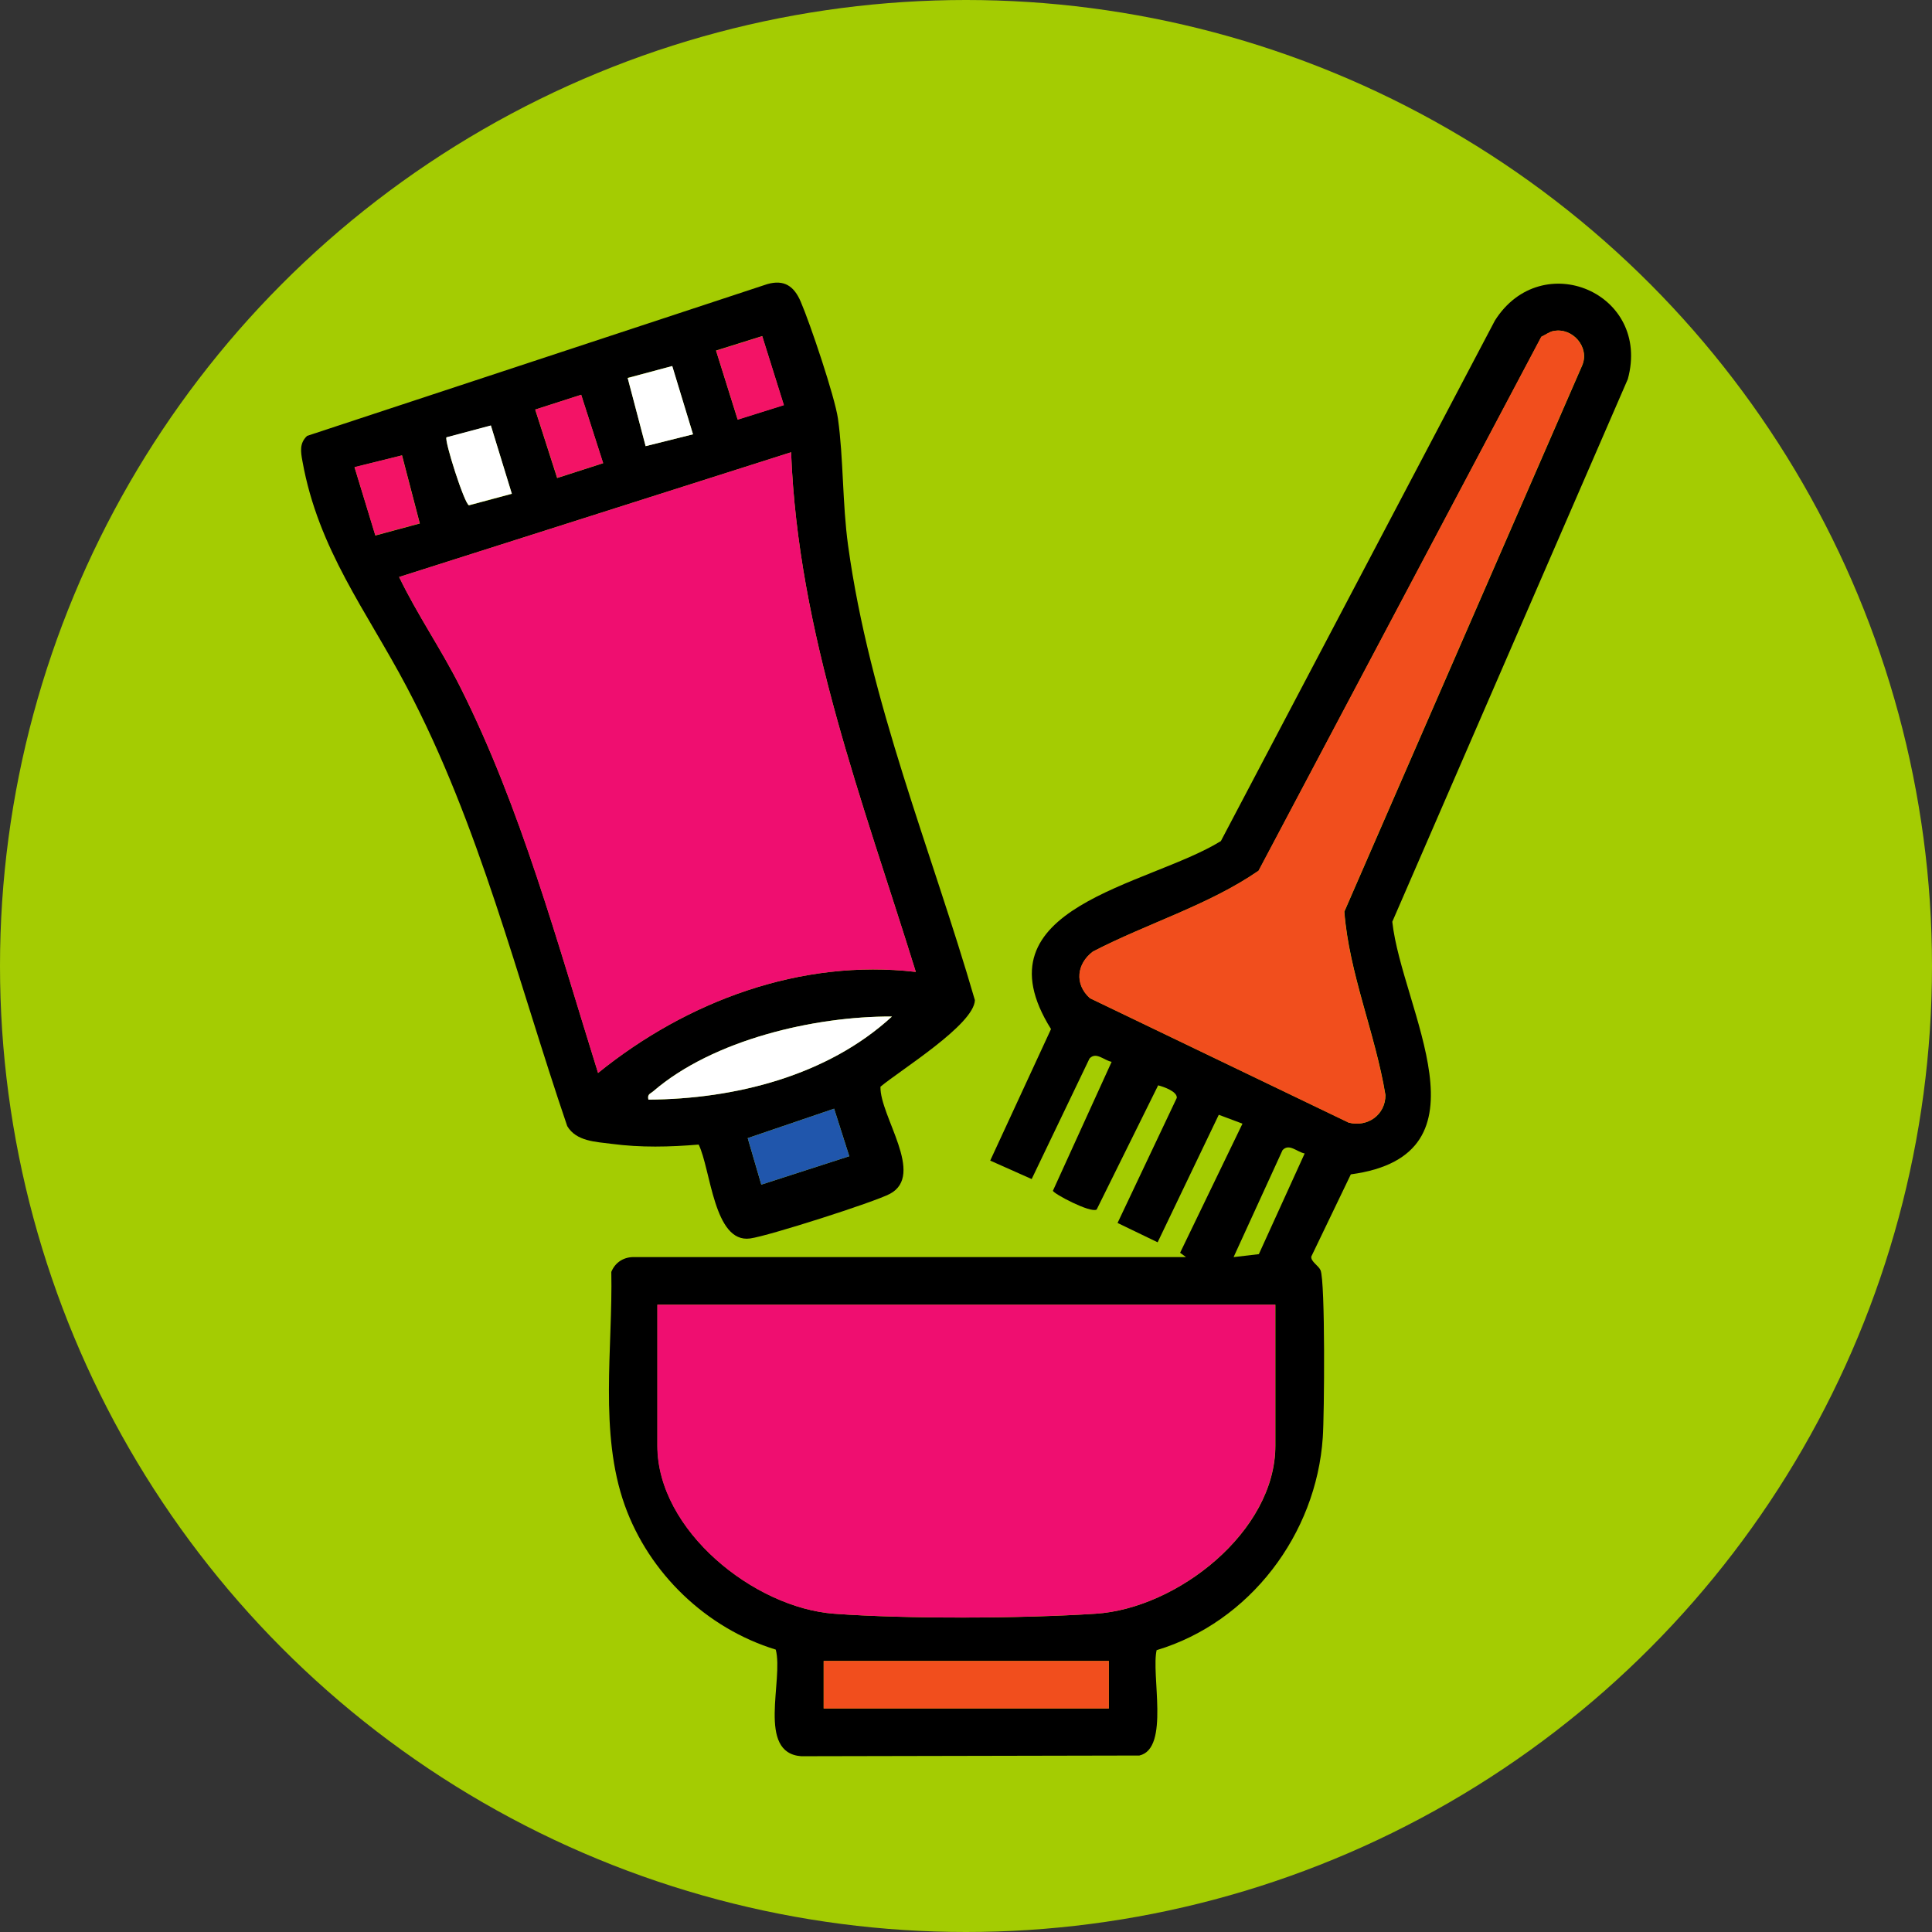
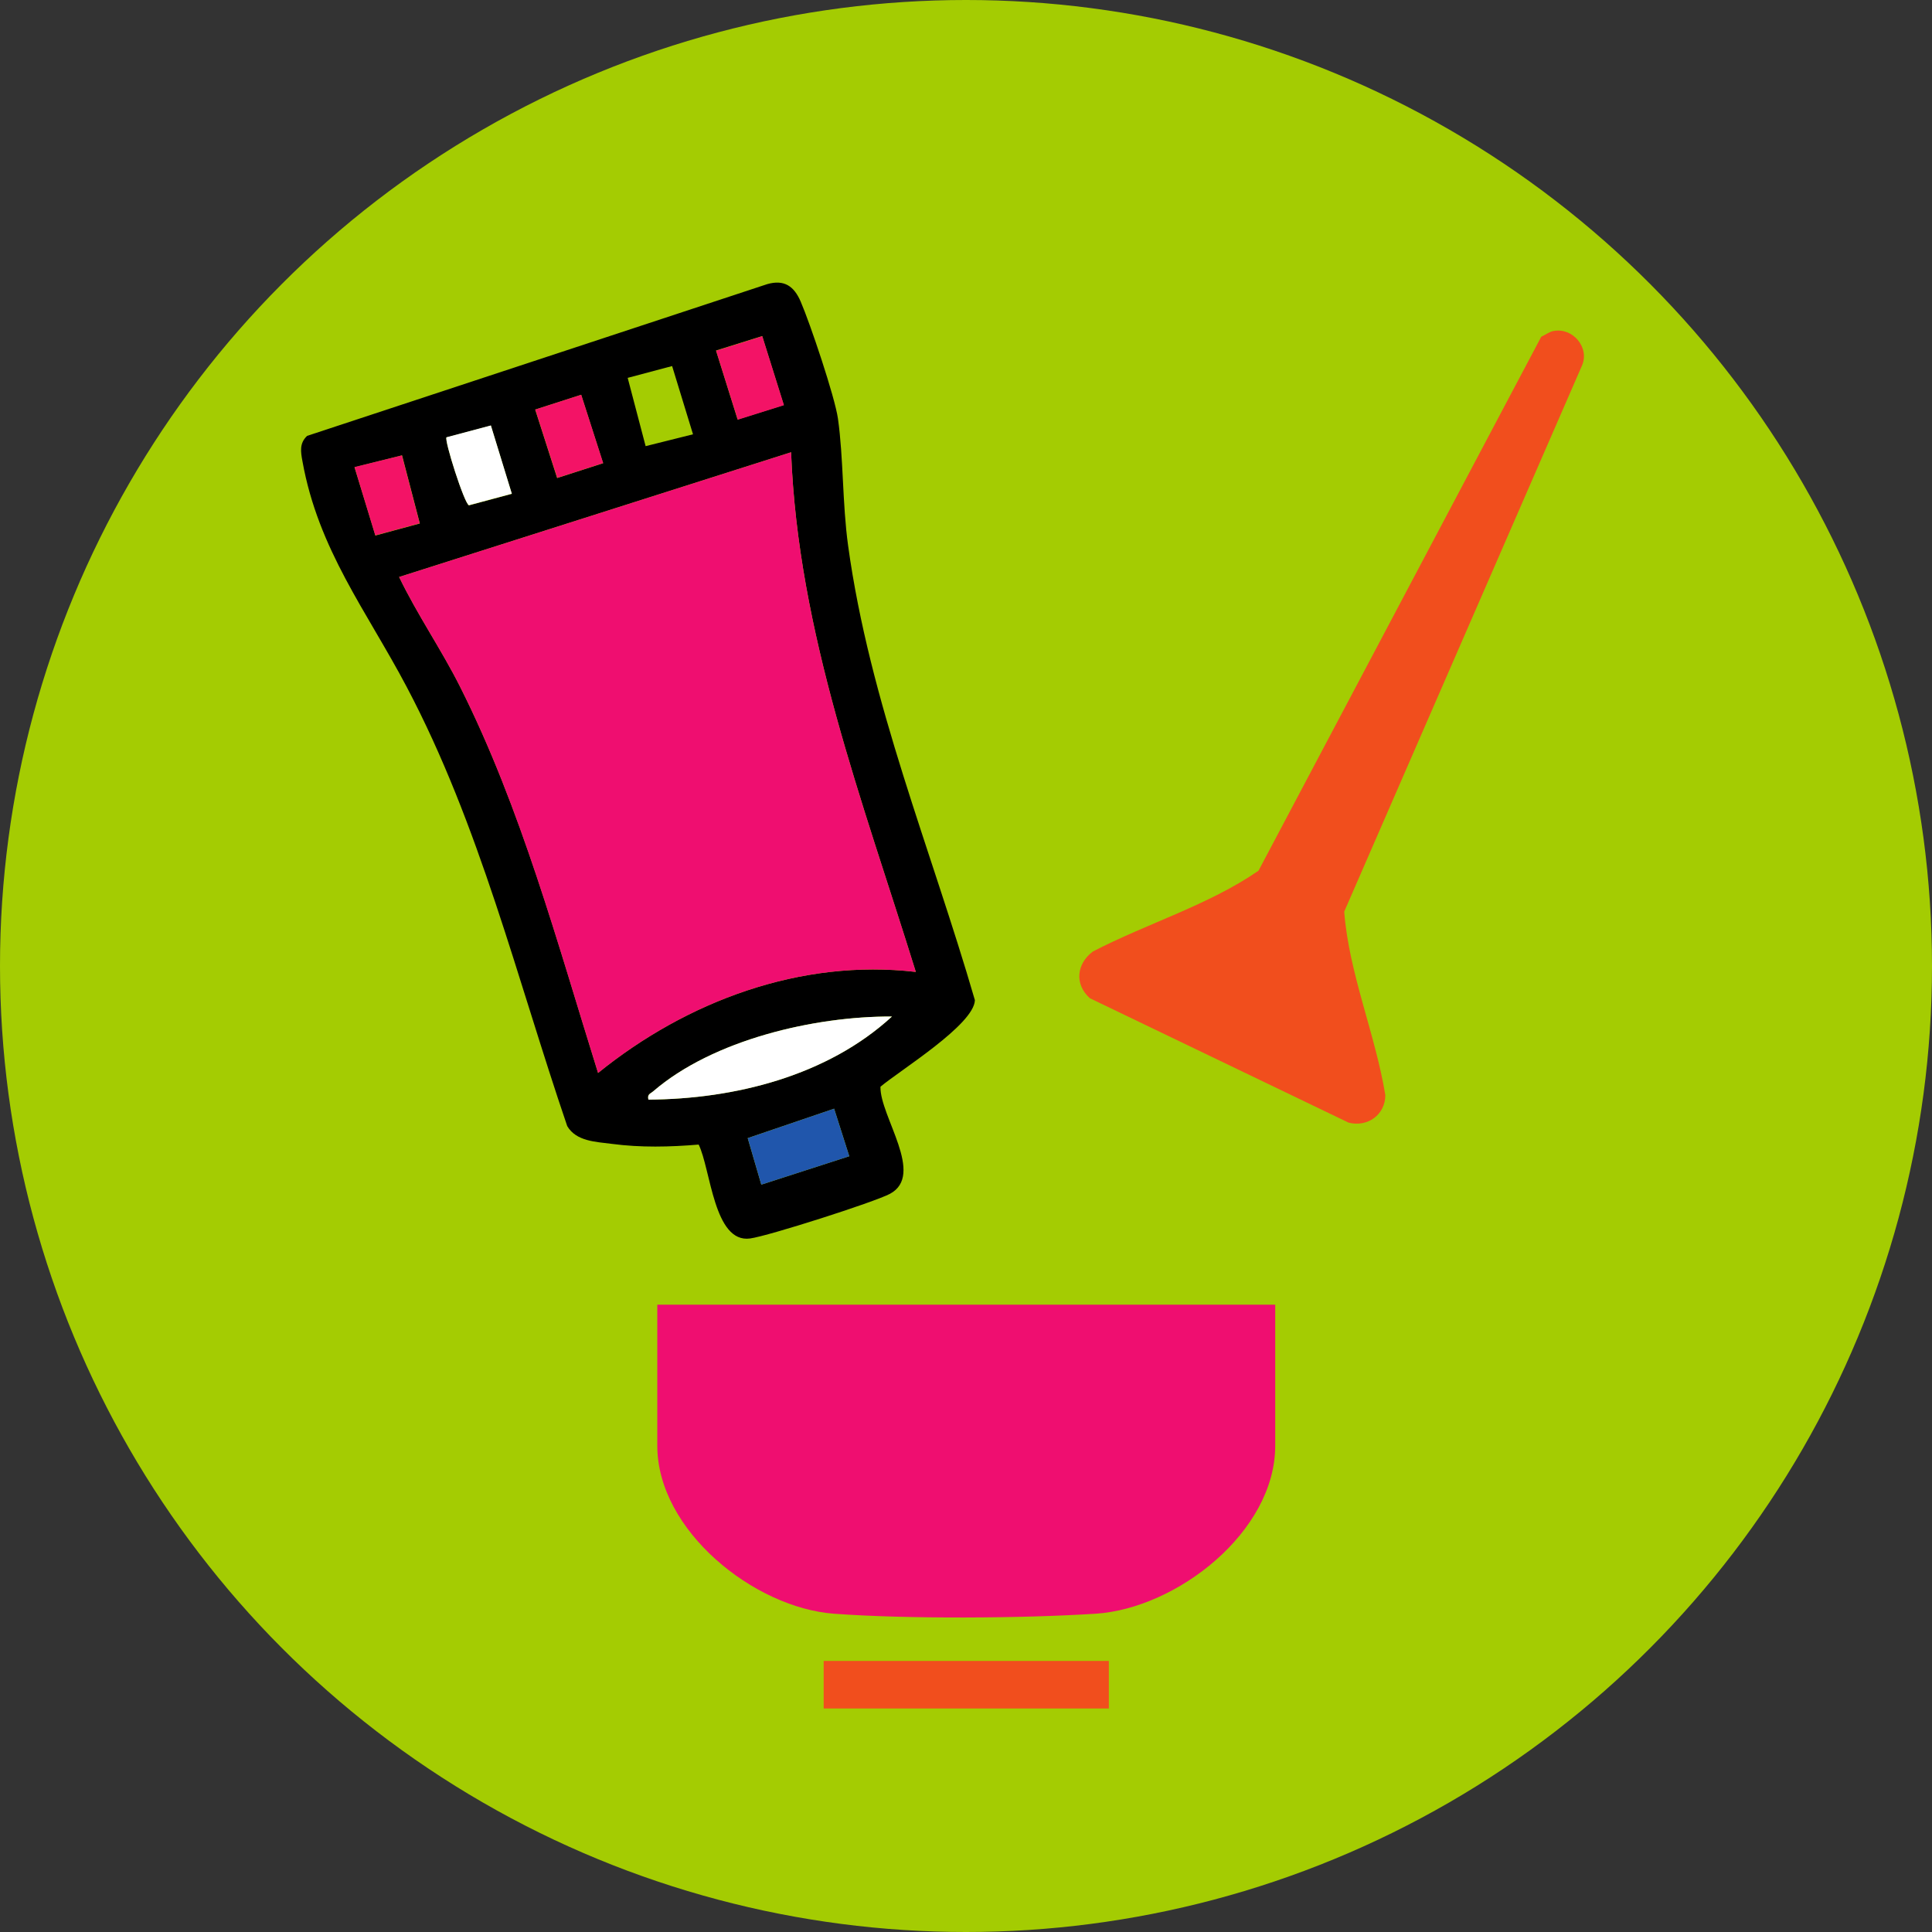
<svg xmlns="http://www.w3.org/2000/svg" id="Layer_2" data-name="Layer 2" viewBox="0 0 110.9 110.9">
  <rect x="0" y="0" width="110.9" height="110.9" fill="#333333" stroke="none" />
  <defs>
    <style>      .cls-1 {        fill: #ef0e70;      }      .cls-2 {        fill: #f31366;      }      .cls-3 {        fill: #f14e1d;      }      .cls-4 {        fill: #fff;      }      .cls-5 {        fill: #a4cc02;      }      .cls-6 {        fill: #2056ac;      }    </style>
  </defs>
  <g id="Layer_1-2" data-name="Layer 1">
    <g>
      <circle class="cls-5" cx="55.45" cy="55.45" r="55.45" />
      <g id="ab7ywi">
        <g>
-           <path d="M66.4,94.69c-.35,1.39.77,5.68-1,6.08l-19.41.04c-2.57-.19-1-4.38-1.46-6.12-3.98-1.22-7.27-4.37-8.67-8.29-1.48-4.15-.68-9.03-.77-13.39.23-.57.75-.88,1.36-.85h31.63s-.34-.25-.34-.25l3.58-7.41-1.36-.51-3.51,7.32-2.3-1.11,3.4-7.18c.03-.37-.76-.64-1.07-.72l-3.53,7.13c-.35.22-2.5-.92-2.51-1.08l3.37-7.4c-.44-.08-.89-.6-1.27-.19l-3.32,6.92-2.38-1.06,3.49-7.55c-4.41-7.04,5.58-8.21,9.75-10.79l15.73-29.88c2.68-4.24,8.98-1.59,7.63,3.36l-13.52,31.15c.55,5.02,5.92,13.38-2.38,14.5l-2.27,4.72c-.03.29.41.51.53.78.28.65.22,8.35.13,9.6-.37,5.55-4.18,10.6-9.53,12.21ZM89.18,19c-.23.04-.48.23-.7.33l-16.23,30.65c-2.85,1.97-6.41,3.03-9.51,4.64-.93.7-1.07,1.87-.17,2.68l14.85,7.14c1.09.28,2.11-.45,2.11-1.58-.58-3.53-2.09-6.99-2.36-10.53l13.65-31.35c.45-1.04-.54-2.19-1.63-1.98ZM74.89,66.21c-.44-.08-.89-.6-1.27-.19l-2.81,6.14,1.45-.17,2.63-5.78ZM73.2,74.89h-35.46v8.1c0,4.86,5.55,9.3,10.14,9.64,4.2.31,10.8.28,15.02,0,4.66-.3,10.31-4.7,10.31-9.64v-8.1ZM63.65,95.34h-16.37v2.73h16.37v-2.73Z" />
          <path d="M40.11,65.7c-1.66.14-3.33.18-4.99-.04-.92-.12-2.04-.14-2.56-1.02-2.89-8.47-5.02-17.27-9.22-25.22-2.29-4.34-5.07-7.87-5.98-12.95-.1-.54-.18-1.03.27-1.45l26.41-8.71c.98-.28,1.54.12,1.92,1,.54,1.25,1.96,5.46,2.14,6.72.32,2.26.25,4.87.58,7.27,1.24,9.03,4.76,17.43,7.28,26.11-.04,1.41-4.32,4.04-5.42,4.97-.04,1.69,2.59,5.06.54,6.15-.91.48-6.98,2.42-8.02,2.56-2.09.29-2.26-3.99-2.96-5.4ZM43.75,19.29l-2.65.83,1.24,3.96,2.65-.83-1.24-3.96ZM38.59,21.01l-2.56.68,1.03,3.92,2.72-.68-1.2-3.92ZM33.36,22.66l-2.64.85,1.26,3.93,2.64-.85-1.26-3.93ZM28.18,24.43l-2.55.68c-.14.15,1.04,3.84,1.29,3.9l2.46-.66-1.2-3.91ZM45.41,25.96l-22.5,7.16c1.04,2.16,2.43,4.16,3.5,6.3,3.51,6.97,5.6,14.74,7.92,22.17,5.09-4.12,11.63-6.57,18.24-5.8-3.04-9.8-6.76-19.42-7.16-29.83ZM23.07,26.14l-2.72.68,1.2,3.92,2.55-.69-1.02-3.91ZM51.2,58.35c-4.45-.02-10.26,1.33-13.7,4.29-.18.15-.36.16-.28.48,4.97-.03,10.28-1.37,13.98-4.77ZM47.88,63.64l-4.96,1.69.78,2.67,5.05-1.63-.87-2.73Z" />
          <path class="cls-1" d="M73.2,74.89v8.1c0,4.94-5.65,9.34-10.31,9.64-4.22.27-10.82.31-15.02,0-4.59-.34-10.14-4.78-10.14-9.64v-8.1h35.46Z" />
          <path class="cls-3" d="M89.18,19c1.09-.21,2.08.94,1.63,1.98l-13.65,31.35c.27,3.54,1.78,7,2.36,10.53,0,1.13-1.02,1.86-2.11,1.58l-14.85-7.14c-.9-.81-.76-1.98.17-2.68,3.1-1.61,6.66-2.67,9.51-4.64l16.23-30.65c.22-.1.47-.29.7-.33Z" />
          <rect class="cls-3" x="47.28" y="95.34" width="16.37" height="2.73" />
          <path class="cls-1" d="M45.41,25.96c.4,10.42,4.12,20.03,7.16,29.83-6.61-.77-13.15,1.68-18.24,5.8-2.33-7.43-4.42-15.2-7.92-22.17-1.08-2.14-2.46-4.14-3.5-6.3l22.5-7.16Z" />
          <path class="cls-4" d="M51.2,58.35c-3.7,3.4-9.01,4.74-13.98,4.77-.07-.32.11-.33.28-.48,3.44-2.96,9.25-4.31,13.7-4.29Z" />
          <polygon class="cls-6" points="47.88 63.64 48.75 66.37 43.7 68 42.92 65.33 47.88 63.64" />
          <path class="cls-4" d="M28.18,24.43l1.2,3.91-2.46.66c-.26-.06-1.43-3.75-1.29-3.9l2.55-.68Z" />
          <polygon class="cls-2" points="23.07 26.14 24.09 30.04 21.54 30.73 20.35 26.81 23.07 26.14" />
          <rect class="cls-2" x="41.66" y="19.62" width="2.78" height="4.15" transform="translate(-4.52 13.9) rotate(-17.44)" />
-           <polygon class="cls-4" points="38.59 21.01 39.78 24.93 37.06 25.61 36.03 21.7 38.59 21.01" />
          <rect class="cls-2" x="31.29" y="22.98" width="2.77" height="4.12" transform="translate(-6.1 11.22) rotate(-17.84)" />
        </g>
      </g>
    </g>
  </g>
</svg>